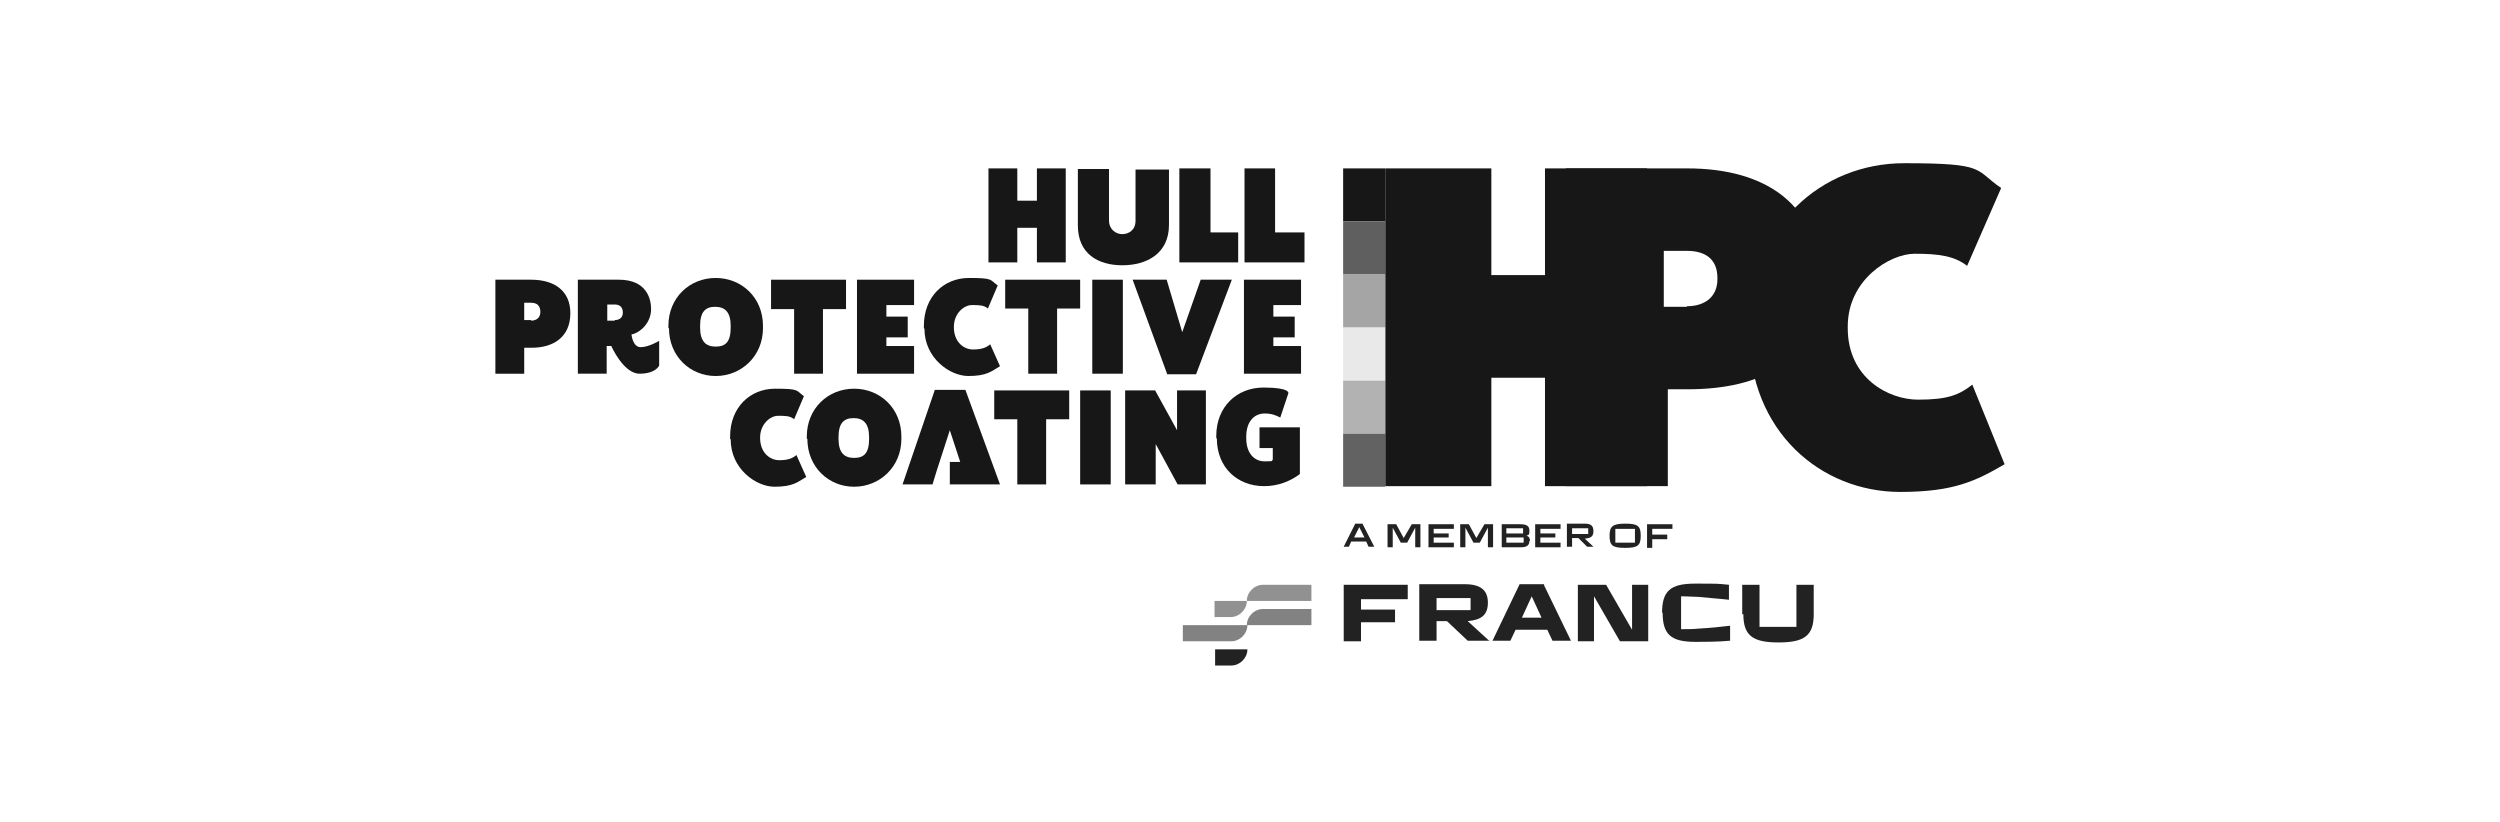
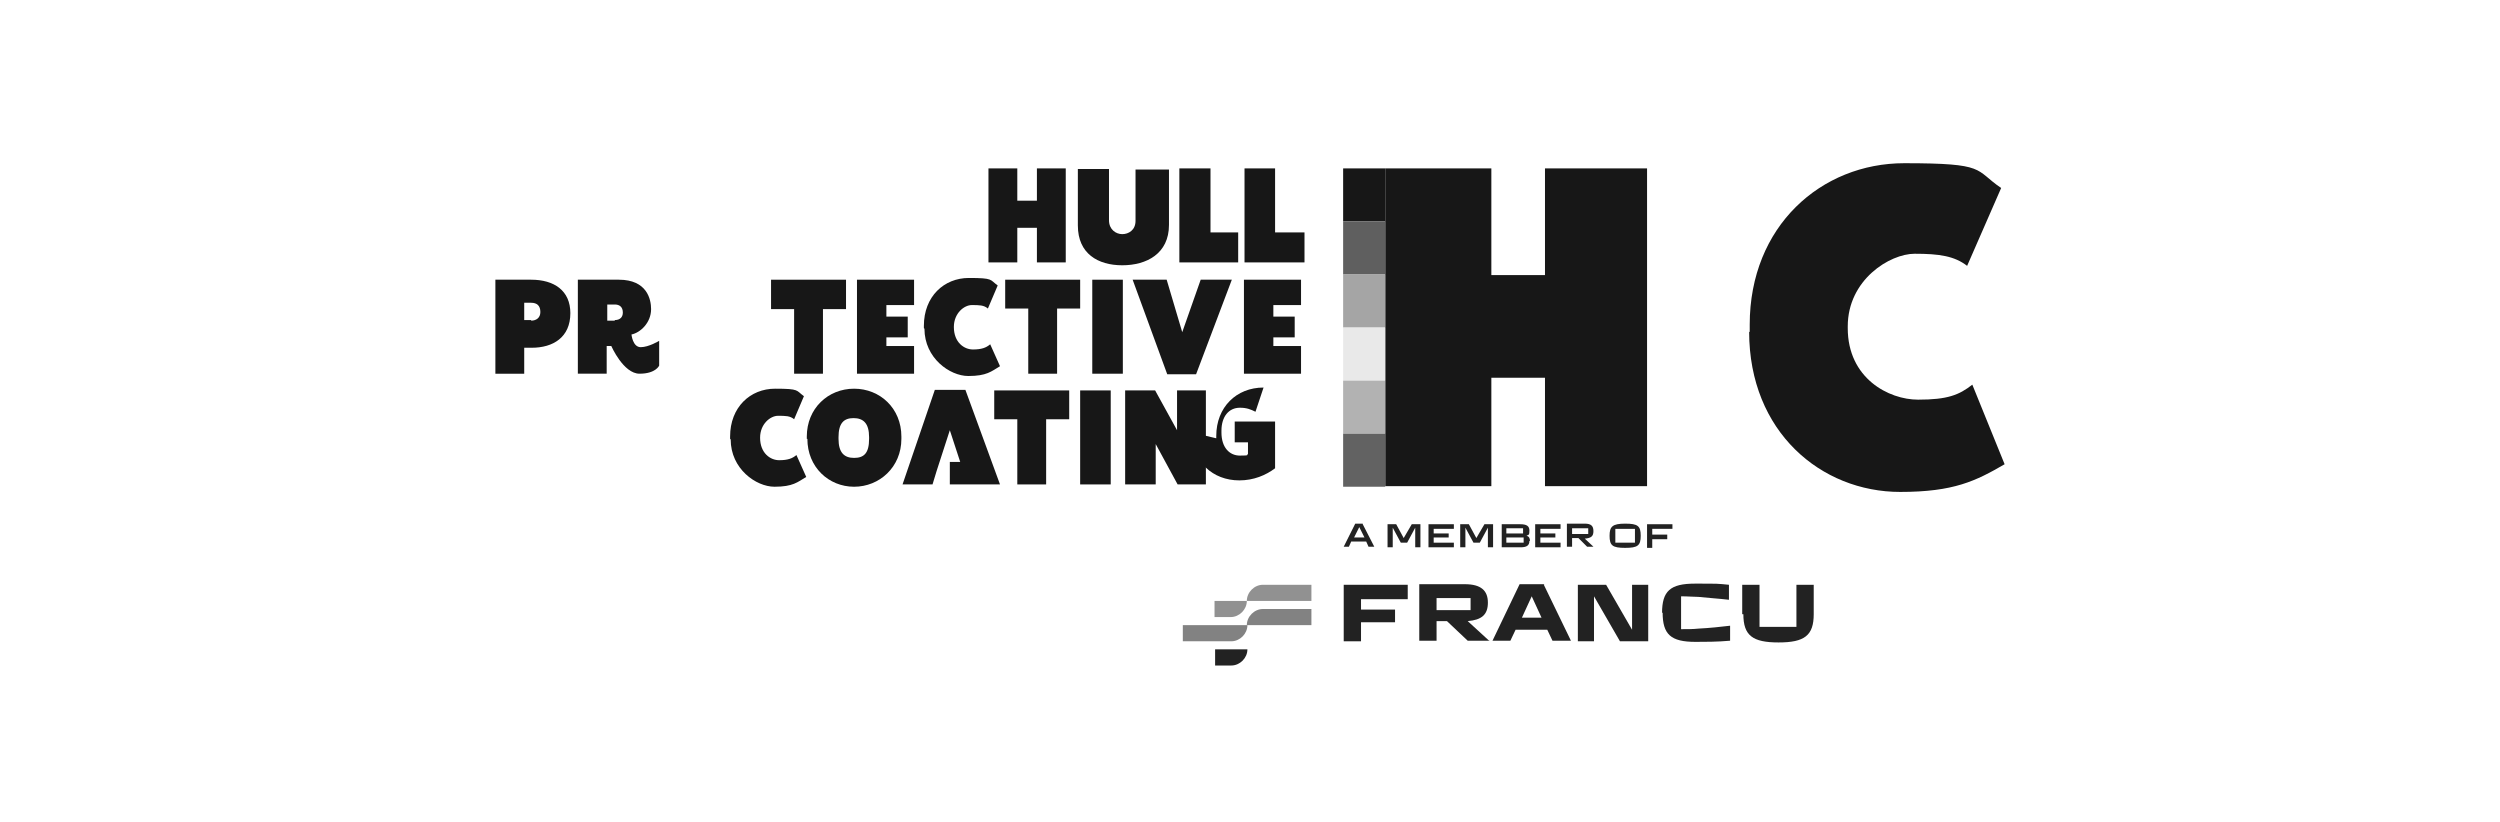
<svg xmlns="http://www.w3.org/2000/svg" id="Layer_2" version="1.1" viewBox="0 0 433.5 142.5">
  <defs>
    <style>
      .st0 {
        fill: #626262;
      }

      .st1 {
        fill: none;
      }

      .st2 {
        fill: #222;
      }

      .st3 {
        fill: #919191;
      }

      .st4 {
        fill: #828282;
      }

      .st5 {
        fill: #a5a5a5;
      }

      .st6 {
        fill: #e9e9e9;
      }

      .st7 {
        fill: #5f5f5f;
      }

      .st8 {
        fill: #b2b2b2;
      }

      .st9 {
        fill: #171717;
      }
    </style>
  </defs>
  <rect class="st1" width="433.5" height="142.5" />
  <g>
    <g>
      <path class="st9" d="M171.4,29.2h5v5.6h3.4v-5.6h5v16.3h-5v-6h-3.4v6h-5v-16.3Z" />
      <path class="st9" d="M240.2,29.2h18.4v18.5h9.3v-18.5h17.7v55.1h-17.7v-18.8h-9.3v18.8h-18.4V29.2Z" />
      <path class="st9" d="M186.9,39v-9.7h5.4v8.9c0,1.6,1.2,2.4,2.3,2.4s2.3-.7,2.3-2.3v-8.9h5.8v9.6c0,5-3.9,7-8.1,7s-7.7-2-7.7-6.9Z" />
      <path class="st9" d="M215.7,29.2h5.4v11.1h5.1v5.2h-10.4v-16.3Z" />
      <path class="st9" d="M204.5,29.2h5.4v11.1h4.8v5.2h-10.2v-16.3Z" />
      <path class="st9" d="M85.9,48.5h6.2c4,0,6.8,1.9,6.8,5.8h0c0,4.2-3,6-6.7,6h-1.3v4.5h-5v-16.3ZM92.1,55.6c.9,0,1.6-.5,1.6-1.5h0c0-1.1-.6-1.6-1.6-1.6h-1.2v3h1.2Z" />
-       <path class="st9" d="M271.6,29.2h21c13.6,0,22.9,6.3,22.9,19.4v.5c0,13.6-10.2,18.4-22.8,18.4h-3.5v16.8h-17.7V29.2ZM292.5,53.1c3.1,0,5.3-1.6,5.3-4.7v-.2c0-3.2-2-4.7-5.3-4.7h-4v9.7h4Z" />
      <path class="st9" d="M100.3,48.5h7c4.9,0,5.6,3.4,5.6,5.1,0,2.4-1.9,4.1-3.4,4.4,0,0,.2,2.2,1.6,2.2s3.2-1.1,3.2-1.1v4.3s-.6,1.4-3.4,1.4-4.9-4.8-4.9-4.8h-.8v4.8h-5v-16.3ZM106.6,55.5c.9,0,1.4-.5,1.4-1.3h0c0-1-.6-1.4-1.4-1.4h-1.3v2.8h1.3Z" />
-       <path class="st9" d="M115.9,56.9v-.4c0-4.9,3.7-8.3,8.2-8.3s8.2,3.4,8.2,8.3v.4c0,4.9-3.8,8.3-8.2,8.3s-8.1-3.4-8.1-8.3ZM126.7,56.8v-.3c0-2.4-1-3.3-2.7-3.3s-2.6.9-2.6,3.3v.3c0,2.4,1,3.3,2.7,3.3s2.6-.8,2.6-3.3Z" />
      <path class="st9" d="M139.9,76.1v-.4c0-4.9,3.7-8.3,8.2-8.3s8.2,3.4,8.2,8.3v.4c0,4.9-3.8,8.3-8.2,8.3s-8.1-3.4-8.1-8.3ZM150.7,76.1v-.3c0-2.4-1-3.3-2.7-3.3s-2.6.9-2.6,3.3v.3c0,2.4,1,3.3,2.7,3.3s2.6-.8,2.6-3.3Z" />
      <path class="st9" d="M137.7,53.6h-4v-5.1h13v5.1h-4v11.2h-5v-11.2Z" />
      <path class="st9" d="M160.2,56.9v-.4c0-5.1,3.5-8.3,7.8-8.3s3.6.3,5,1.3l-1.7,4c-.7-.6-1.5-.6-2.8-.6s-3.1,1.4-3.1,3.8h0c0,2.7,1.8,3.9,3.3,3.9s2.3-.3,3-.9l1.7,3.8c-1.5.9-2.3,1.7-5.5,1.7s-7.6-3.1-7.6-8.2Z" />
      <path class="st9" d="M126.6,76.1v-.4c0-5.1,3.5-8.3,7.8-8.3s3.6.3,5,1.3l-1.7,4c-.7-.6-1.5-.6-2.8-.6s-3.1,1.4-3.1,3.8h0c0,2.7,1.8,3.9,3.3,3.9s2.3-.3,3-.9l1.7,3.8c-1.5.9-2.3,1.7-5.5,1.7s-7.6-3.1-7.6-8.2Z" />
      <path class="st9" d="M303.4,57.6v-1.3c0-17.1,12.4-28,26.8-28s12.1,1.1,16.8,4.3l-5.9,13.5c-2.2-1.7-4.8-2.1-9.1-2.1s-11.6,4.5-11.6,12.6v.3c0,8.7,7.1,12.4,12.2,12.4s7.1-.8,9.4-2.6l5.6,13.8c-5,2.9-8.8,4.8-18.1,4.8-13.7,0-26.2-10.4-26.2-27.8Z" />
      <path class="st9" d="M178.3,53.5h-4v-5h13v5h-4v11.3h-5v-11.3Z" />
      <path class="st9" d="M176.4,72.7h-4v-5h13v5h-4v11.3h-5v-11.3Z" />
      <path class="st9" d="M196.5,48.5h5.8l2.7,9.1,3.2-9.1h5.4l-6.2,16.4h-5l-6-16.4Z" />
      <path class="st9" d="M215.7,48.5h9.9v4.4h-4.8v2h3.7v3.6h-3.7v1.5h4.8v4.8h-9.9v-16.3Z" />
      <path class="st9" d="M148.6,48.5h9.9v4.4h-4.8v2h3.7v3.6h-3.7v1.5h4.8v4.8h-9.9v-16.3Z" />
      <polygon class="st9" points="167.4 67.6 162.1 67.6 156.5 84 161.7 84 162.4 81.7 164.7 74.6 166.5 80.1 164.7 80.1 164.7 84 173.4 84 167.4 67.6" />
      <path class="st9" d="M187.3,67.7h5.3v16.3h-5.3v-16.3Z" />
      <path class="st9" d="M189.4,48.5h5.3v16.3h-5.3v-16.3Z" />
      <path class="st9" d="M195.1,67.7h5.2l3.8,6.9v-6.9h5v16.3h-4.9l-3.8-7v7h-5.3v-16.3Z" />
-       <path class="st9" d="M210.9,76v-.4c0-5,3.5-8.4,8.2-8.4s4.3,1,4.3,1l-1.4,4.2c-.8-.4-1.5-.7-2.7-.7-1.9,0-3.2,1.5-3.2,4v.3c0,2.6,1.4,4,3.2,4s1.1-.1,1.4-.3v-2h-2.3v-3.6h7v8.1c-1.6,1.2-3.7,2.1-6.2,2.1-4.6,0-8.2-3.2-8.2-8.3Z" />
+       <path class="st9" d="M210.9,76v-.4c0-5,3.5-8.4,8.2-8.4l-1.4,4.2c-.8-.4-1.5-.7-2.7-.7-1.9,0-3.2,1.5-3.2,4v.3c0,2.6,1.4,4,3.2,4s1.1-.1,1.4-.3v-2h-2.3v-3.6h7v8.1c-1.6,1.2-3.7,2.1-6.2,2.1-4.6,0-8.2-3.2-8.2-8.3Z" />
      <g>
        <rect class="st9" x="232.9" y="29.2" width="7.3" height="9.2" />
        <rect class="st7" x="232.9" y="38.4" width="7.3" height="9.2" />
        <rect class="st5" x="232.9" y="47.6" width="7.3" height="9.2" />
        <rect class="st6" x="232.9" y="56.8" width="7.3" height="9.2" />
        <rect class="st8" x="232.9" y="66" width="7.3" height="9.2" />
        <rect class="st0" x="232.9" y="75.2" width="7.3" height="9.2" />
      </g>
    </g>
    <g>
      <g>
        <path class="st4" d="M219,105.6c-1.5,0-2.8,1.3-2.8,2.8h0s11.2,0,11.2,0v-2.8h-8.4Z" />
        <path class="st4" d="M213.5,111.2c1.5,0,2.8-1.3,2.8-2.8h-11.2s0,2.8,0,2.8h8.4Z" />
      </g>
      <path class="st2" d="M213.5,115.4c1.5,0,2.8-1.3,2.8-2.8h-5.6s0,2.8,0,2.8h2.8Z" />
      <g>
        <path class="st3" d="M219,101.4c-1.5,0-2.8,1.3-2.8,2.8h0s11.2,0,11.2,0v-2.8h-8.4Z" />
        <path class="st3" d="M210.6,107h2.8c1.5,0,2.8-1.3,2.8-2.8h-5.6s0,0,0,0h0v2.8h0Z" />
      </g>
      <g>
        <path class="st2" d="M233,111.2v-9.8h11.1v2.5h-8.1v1.8h5.9v2.2h-5.9v3.3h-3Z" />
        <path class="st2" d="M258.3,111.1h0c0,0-3.8,0-3.8,0l-3.6-3.4h-1.8v3.4h-3v-9.8h7.9c2.8,0,4,1.1,4,3.2s-1.1,3-3.5,3.2l3.6,3.3ZM249.1,103.7v2.1h5.9v-2.1h-5.9Z" />
        <path class="st2" d="M267.7,101.4l4.7,9.7h0c0,0-3.2,0-3.2,0l-.9-1.9h-5.5l-.9,1.9h-3.1c0,0,4.7-9.8,4.7-9.8h4.3ZM263.8,107.1h3.5l-1.7-3.7h0l-1.7,3.7Z" />
        <path class="st2" d="M273.6,111.2v-9.8h4.9l4.5,7.8h0v-7.8h2.8v9.8h-4.9l-4.5-7.8h0v7.8h-2.8Z" />
        <path class="st2" d="M288.2,106.3c0-3.8,1.4-5.1,5.7-5.1s3.8,0,5.9.2v2.6c-1.7-.2-3.4-.3-5.3-.5-.8,0-1.8-.1-3-.1v5.7c1.1,0,2.1,0,3-.1,2-.1,3.8-.3,5.5-.5v2.6c-2.2.2-4.4.2-6,.2-4.3,0-5.7-1.3-5.7-5.1Z" />
        <path class="st2" d="M302.1,106.5v-5.1h3v7.3c1.1,0,2.1,0,3.2,0s2.1,0,3.2,0v-7.3h3v5.1c0,3.7-1.6,4.9-6.1,4.9s-6.1-1.2-6.1-4.9Z" />
      </g>
    </g>
    <g>
      <path class="st2" d="M236.3,90.9l2,3.9h0s-1,0-1,0l-.4-.9h-2.6l-.4.9h-.9s2-4,2-4h1.3ZM234.8,93.2h1.8l-.9-1.8h0l-.9,1.8Z" />
      <path class="st2" d="M240.6,94.9v-4h1.5l1.3,2.4h0l1.4-2.4h1.5v4h-.9v-3.4h0l-1.4,2.6h-1.1l-1.4-2.6h0v3.4h-.9Z" />
      <path class="st2" d="M247.7,94.9v-4h4.4v.8h-3.5v.8h2.6v.7h-2.6v.9h3.5v.8h-4.4Z" />
      <path class="st2" d="M253.2,94.9v-4h1.5l1.3,2.4h0l1.4-2.4h1.5v4h-.9v-3.4h0l-1.4,2.6h-1.1l-1.4-2.6h0v3.4h-.9Z" />
      <path class="st2" d="M265.2,93.8c0,.8-.5,1.1-1.5,1.1h-3.3v-4h3.2c1.1,0,1.6.3,1.6,1.1s-.1.7-.5.9c.4.1.6.4.6.9ZM264.1,91.6h-2.9v.9h2.9v-.9ZM264.2,94.1v-.9h-3v.9h3Z" />
      <path class="st2" d="M266.2,94.9v-4h4.4v.8h-3.5v.8h2.6v.7h-2.6v.9h3.5v.8h-4.4Z" />
      <path class="st2" d="M276.4,94.8h0s-1.2,0-1.2,0l-1.5-1.5h-1.1v1.5h-.9v-4h3.1c1.1,0,1.5.4,1.5,1.3s-.4,1.2-1.5,1.3l1.5,1.4ZM272.6,91.6v1h2.8v-1h-2.8Z" />
      <path class="st2" d="M279.1,92.9c0-1.6.5-2.1,2.7-2.1s2.7.4,2.7,2.1-.5,2.1-2.7,2.1-2.7-.4-2.7-2.1ZM283.5,94.1v-2.4c-.6,0-1.1,0-1.7,0s-1.1,0-1.7,0v2.4c.6,0,1.1,0,1.7,0s1.1,0,1.7,0Z" />
      <path class="st2" d="M285.6,94.9v-4h4.4v.8h-3.5v1h2.6v.8h-2.6v1.5h-.9Z" />
    </g>
  </g>
</svg>